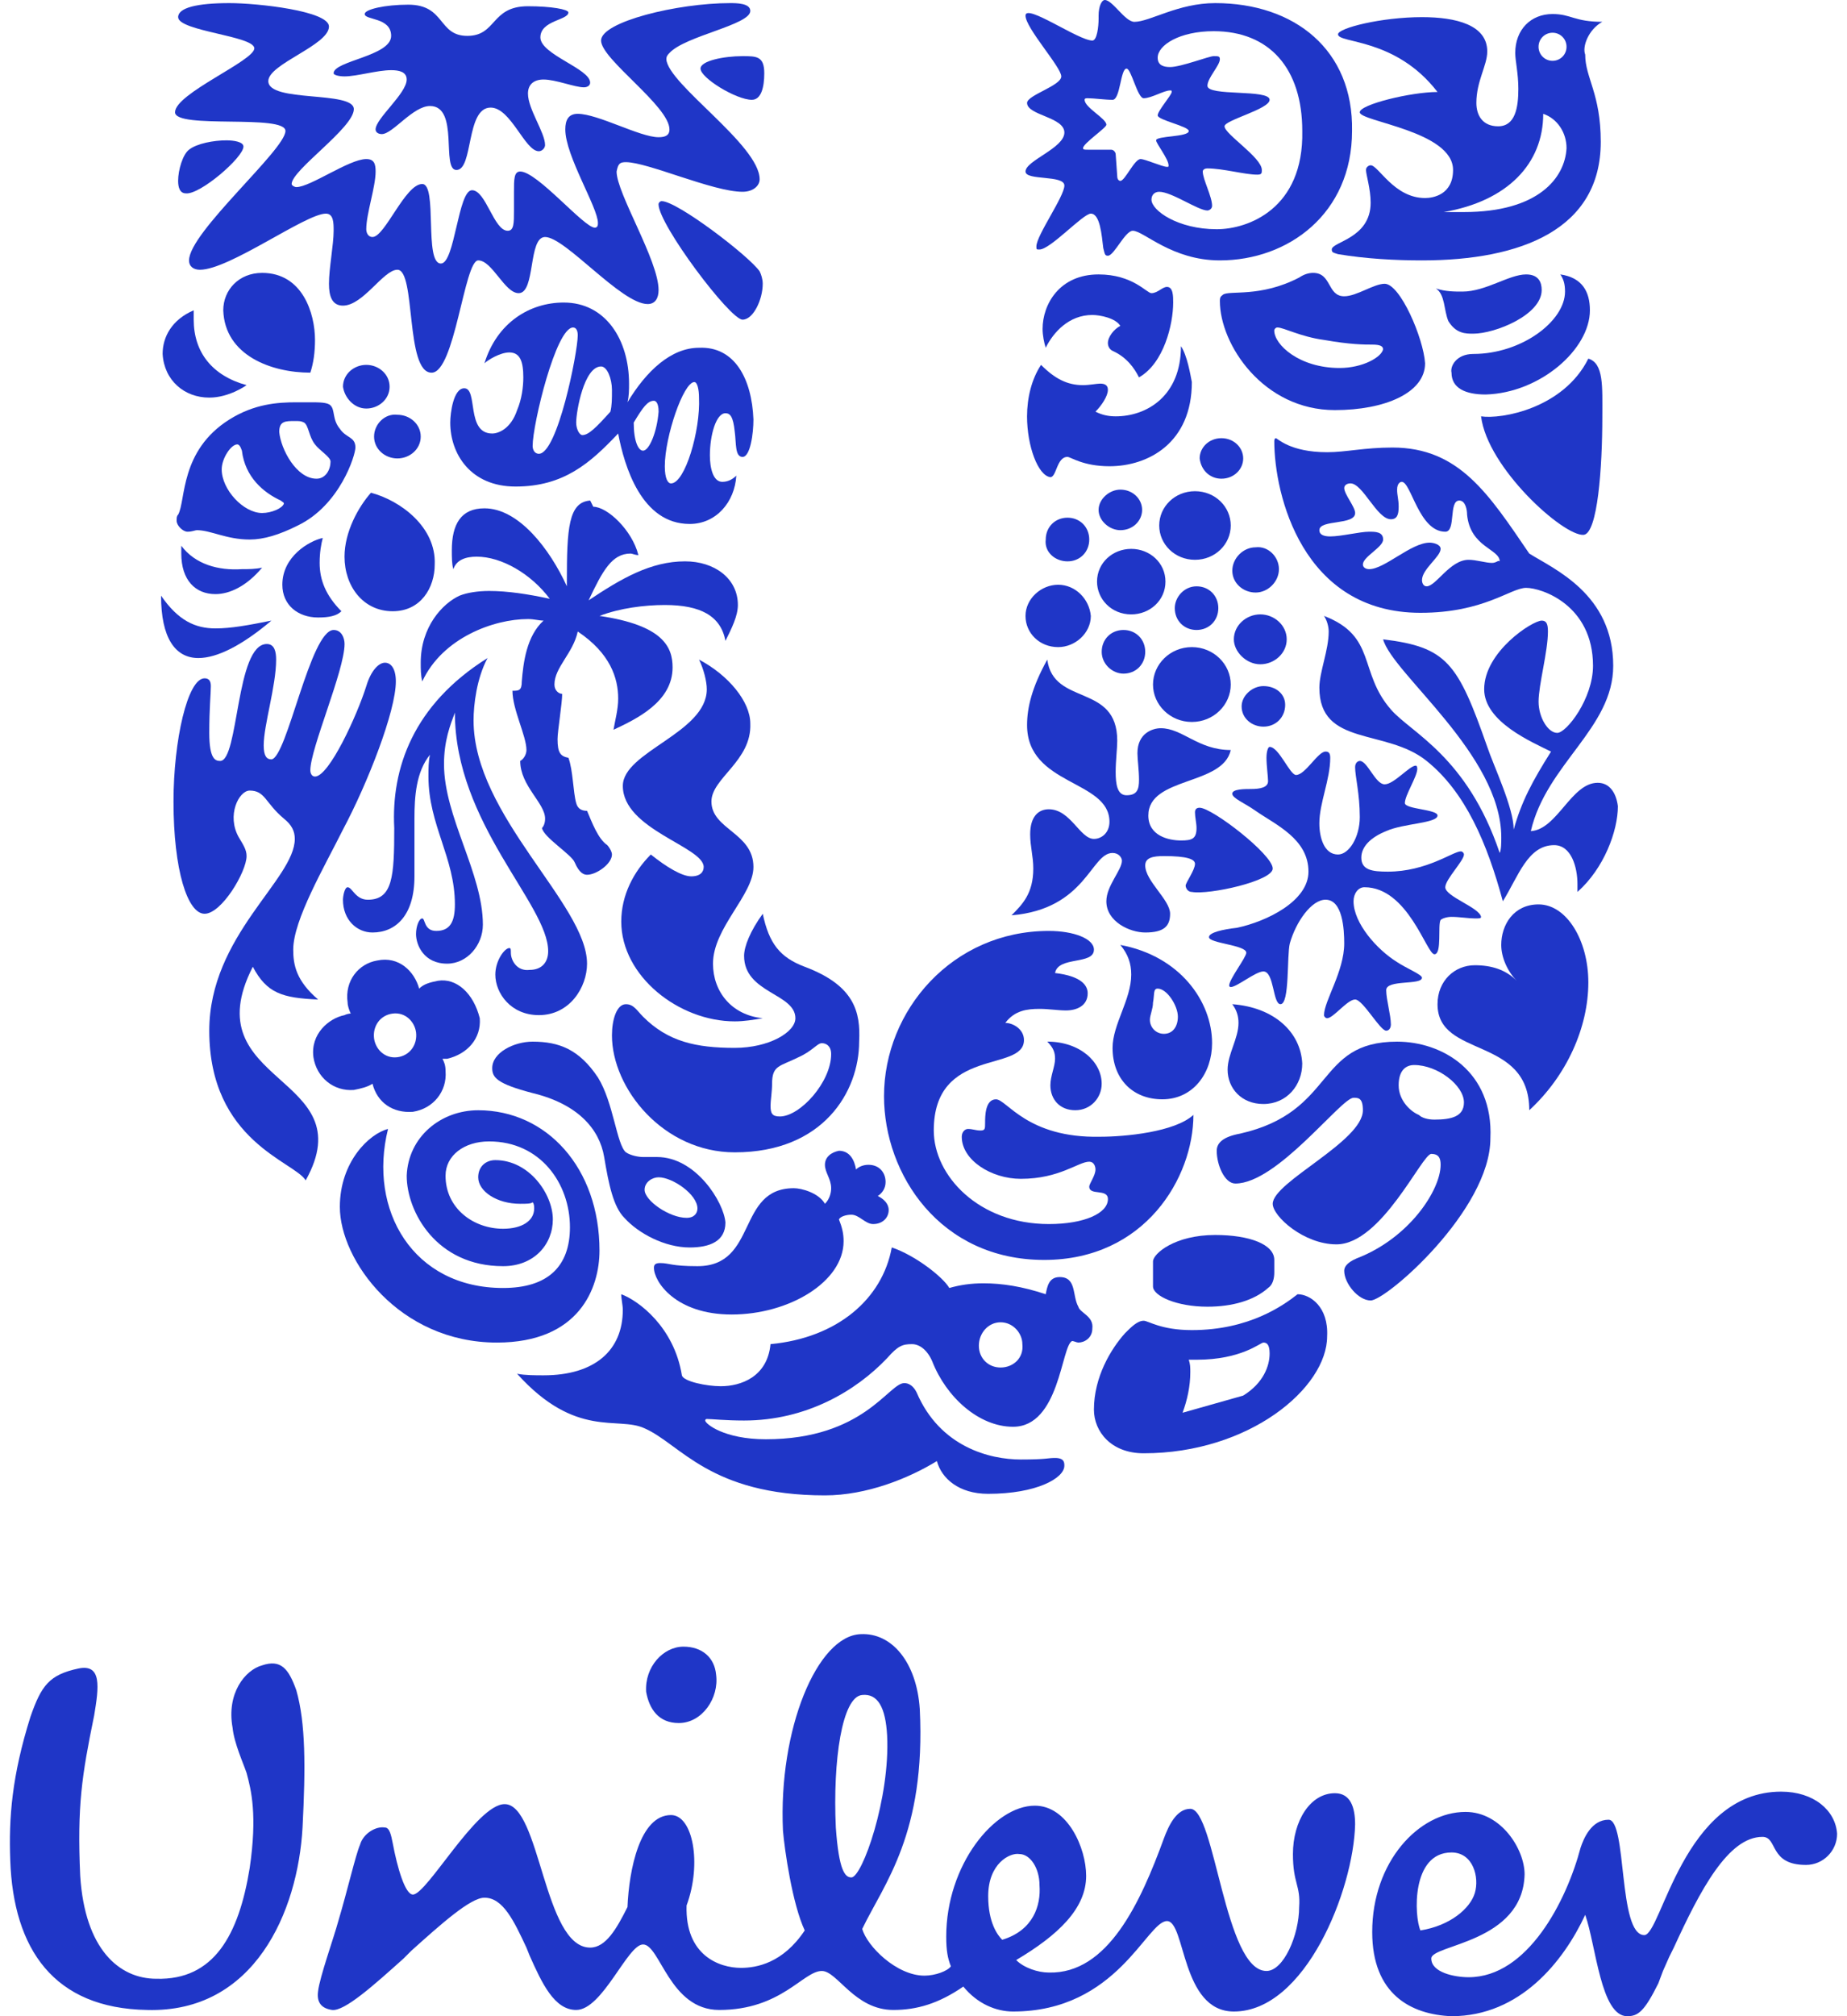
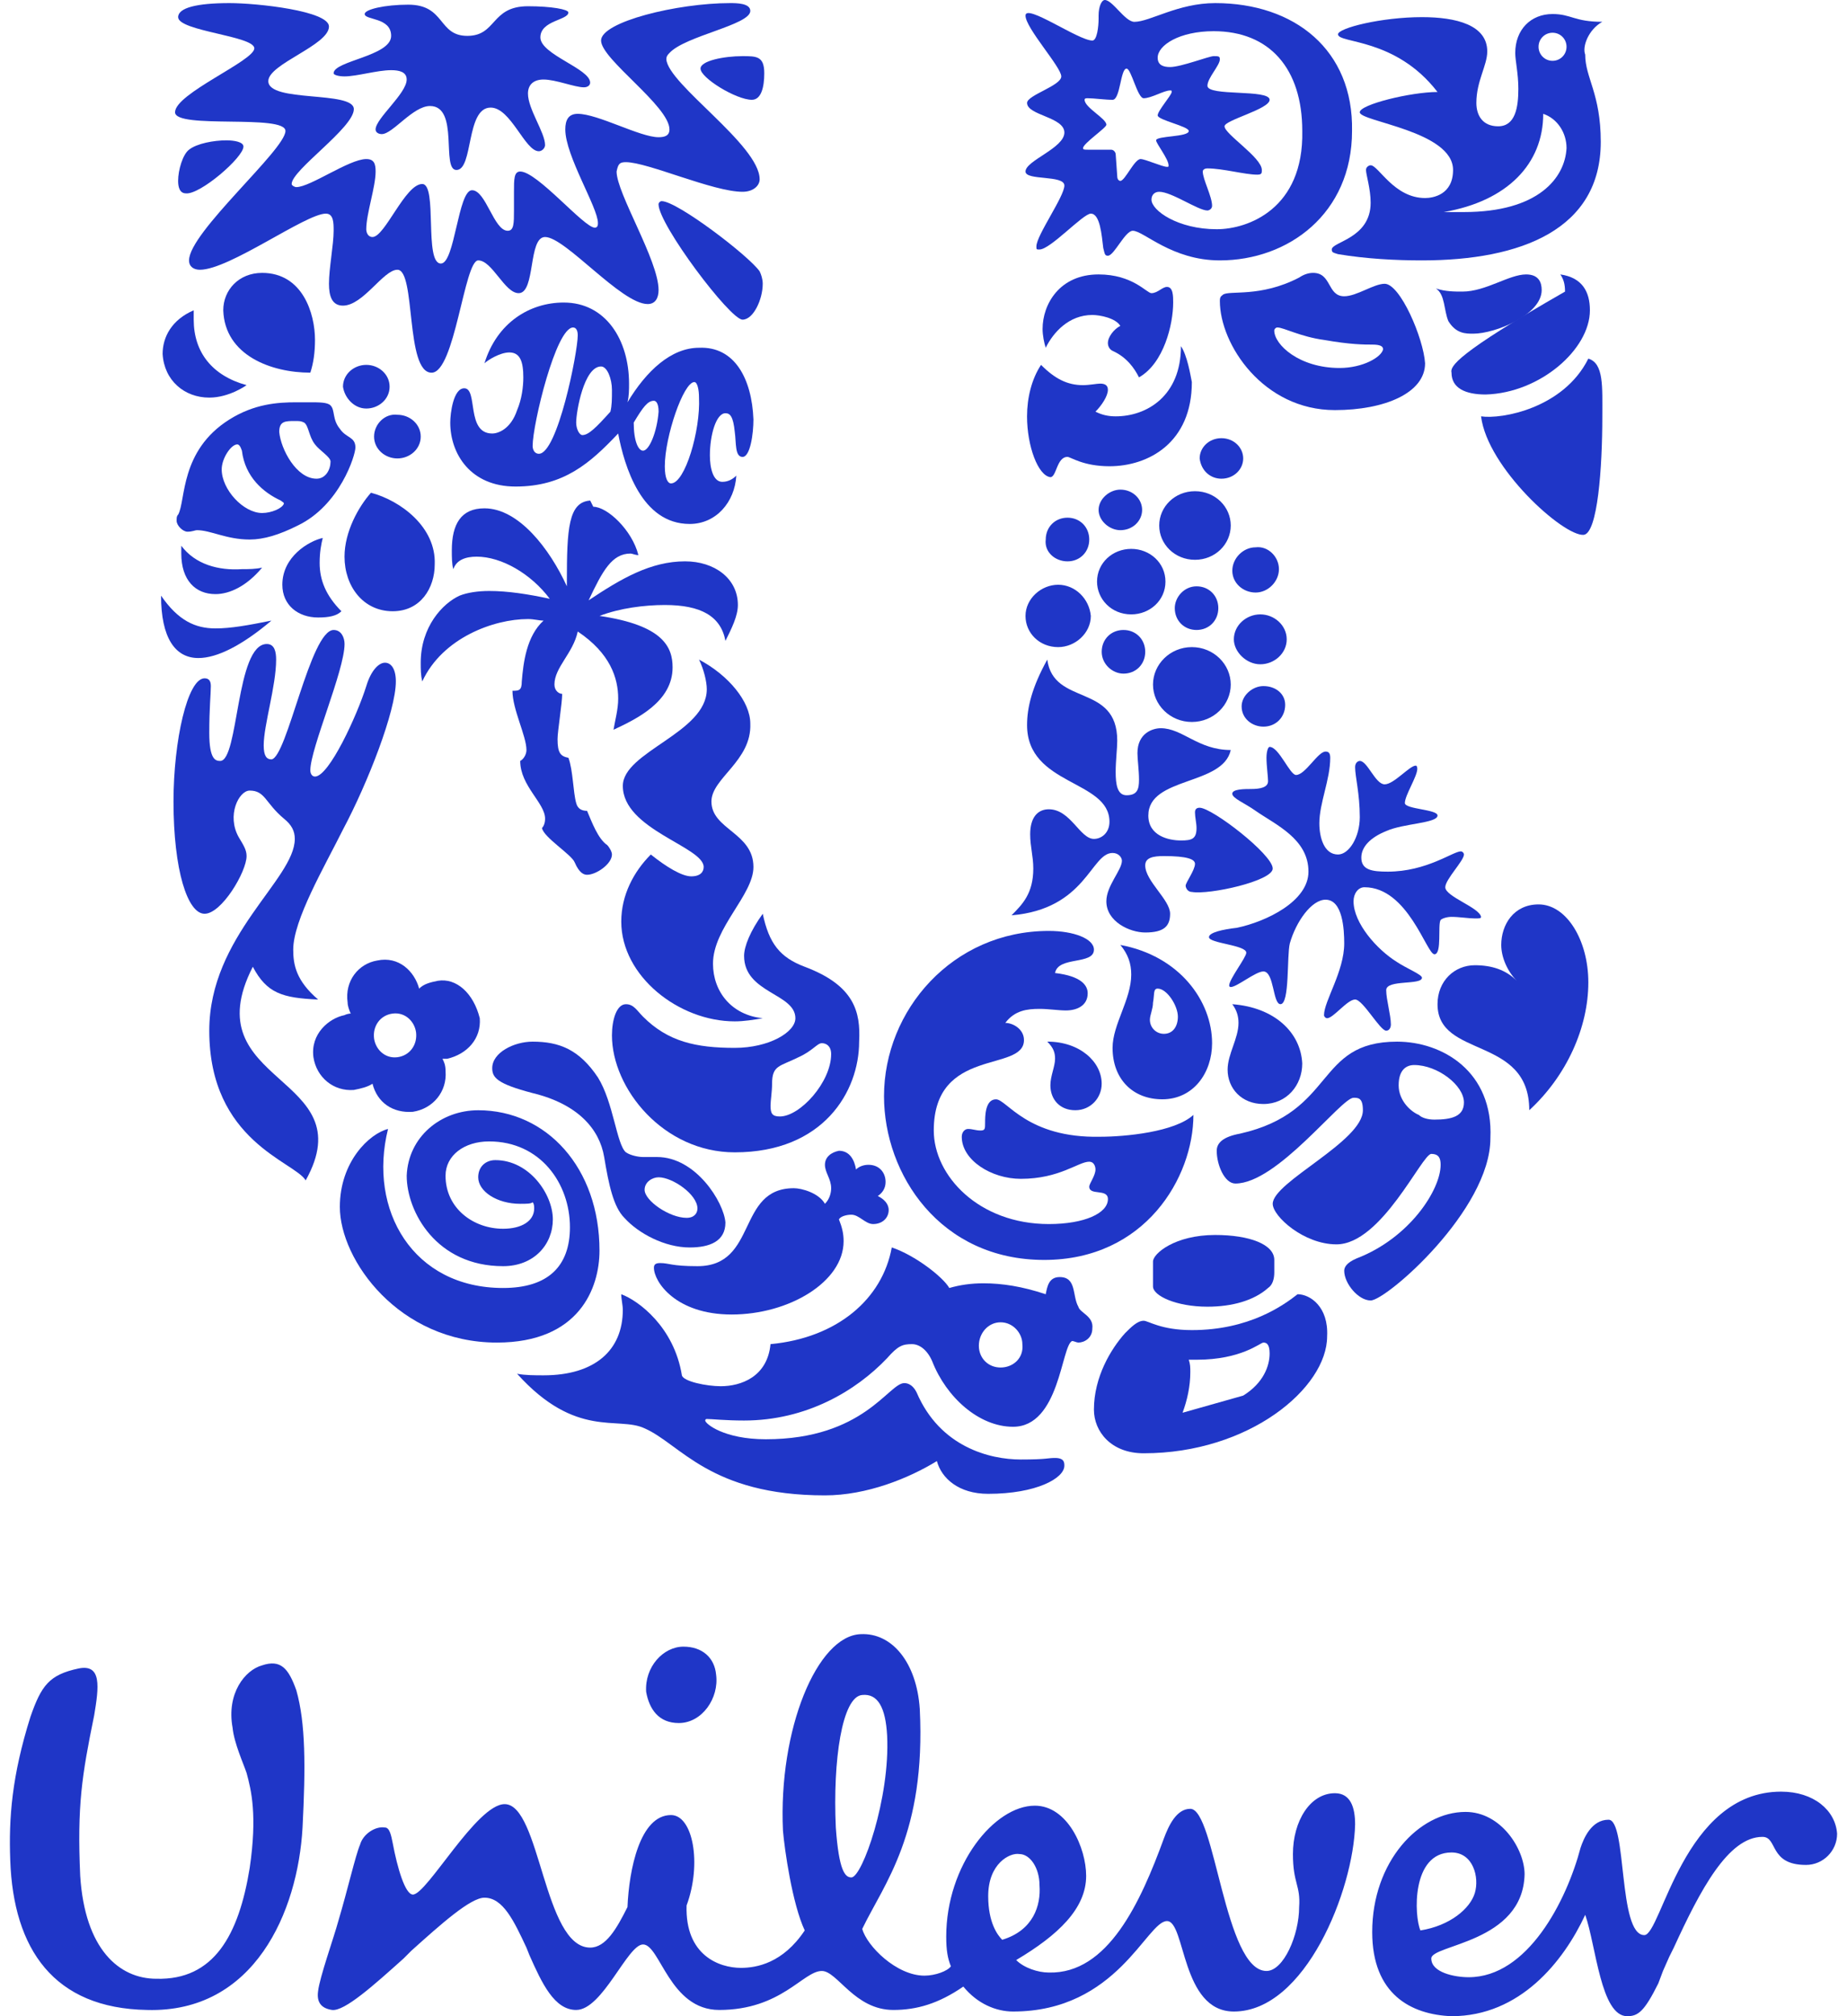
<svg xmlns="http://www.w3.org/2000/svg" width="66" height="72" viewBox="0 0 66 72" fill="none">
  <path fill-rule="evenodd" clip-rule="evenodd" d="M63.646 63.981C64.813 63.981 65.59 64.649 65.646 65.485C65.646 66.097 65.146 66.598 64.535 66.598C63.202 66.598 63.535 65.596 62.979 65.596C61.757 65.596 60.757 67.489 59.812 69.55L59.646 69.884L59.424 70.385L59.257 70.83C58.757 71.833 58.535 72 58.146 72C57.201 72 57.035 69.494 56.646 68.38C55.868 70.051 54.312 72 51.868 72C50.423 71.944 49.034 71.22 49.034 68.993C49.034 66.487 50.701 64.705 52.368 64.705C53.646 64.705 54.479 66.041 54.479 66.933C54.423 69.383 51.145 69.438 51.145 69.939C51.145 70.441 51.979 70.608 52.479 70.608C54.59 70.608 55.979 67.879 56.479 65.986C56.59 65.652 56.868 64.984 57.479 64.984C58.146 64.984 57.812 69.104 58.757 69.104C59.368 69.104 60.146 63.981 63.646 63.981ZM30.756 58.357C31.867 58.301 32.756 59.359 32.867 61.03C33.089 65.485 31.589 67.267 30.811 68.882C30.978 69.494 32.034 70.552 33.034 70.552C33.423 70.552 33.867 70.385 33.978 70.218C33.867 69.939 33.812 69.661 33.812 69.16C33.812 66.598 35.534 64.482 36.978 64.482C38.145 64.482 38.812 65.986 38.812 66.988C38.812 68.158 37.812 69.104 36.312 69.995C36.589 70.274 37.09 70.441 37.478 70.441C39.59 70.496 40.756 67.935 41.59 65.652C41.756 65.206 42.034 64.594 42.534 64.594C43.423 64.594 43.756 70.385 45.256 70.385C45.867 70.385 46.423 69.104 46.423 68.102C46.479 67.322 46.201 67.267 46.201 66.209C46.201 65.039 46.812 64.037 47.701 64.037C48.257 64.037 48.423 64.538 48.423 65.151C48.368 67.489 46.645 71.833 44.09 71.833C42.201 71.833 42.367 68.603 41.701 68.603C40.978 68.603 39.923 71.833 36.2 71.833C35.589 71.833 34.923 71.554 34.423 70.942C33.534 71.554 32.756 71.777 31.923 71.777C30.534 71.777 29.923 70.385 29.367 70.385C28.7 70.385 27.922 71.777 25.7 71.777C23.922 71.777 23.589 69.438 22.978 69.438C22.422 69.438 21.533 71.777 20.589 71.777C19.811 71.777 19.367 70.83 18.922 69.828L18.811 69.55C18.367 68.603 17.978 67.768 17.311 67.768C16.811 67.768 15.755 68.714 14.7 69.661L14.422 69.939C13.366 70.886 12.311 71.833 11.866 71.777C11.477 71.721 11.311 71.499 11.366 71.109C11.422 70.608 11.922 69.216 12.089 68.603C12.422 67.489 12.7 66.264 12.866 65.874C12.977 65.485 13.422 65.206 13.755 65.262C13.922 65.262 13.978 65.54 14.033 65.819C14.2 66.71 14.478 67.656 14.755 67.656C15.255 67.656 17.033 64.427 18.033 64.427C19.311 64.427 19.422 69.55 21.089 69.55C21.645 69.55 22.033 68.882 22.422 68.102C22.478 66.765 22.867 64.817 23.978 64.817C24.756 64.817 25.089 66.543 24.534 68.046C24.478 69.828 25.7 70.274 26.478 70.274C27.034 70.274 27.978 70.106 28.756 68.937C28.311 67.99 28.034 66.041 27.978 65.373C27.811 61.754 29.2 58.413 30.756 58.357ZM9.366 59.471C10.033 59.248 10.311 59.582 10.589 60.362C10.922 61.531 10.922 63.09 10.811 65.262C10.644 68.269 9.089 71.888 5.255 71.777C1.922 71.721 0.477 69.605 0.366 66.431C0.31 64.928 0.422 63.424 1.088 61.308C1.477 60.195 1.755 59.805 2.811 59.582C3.644 59.415 3.533 60.25 3.366 61.253C2.922 63.424 2.755 64.482 2.866 66.988C3.033 69.605 4.255 70.663 5.588 70.663C7.644 70.719 8.533 69.104 8.922 66.71C9.2 64.817 8.977 63.925 8.811 63.313C8.7 62.979 8.366 62.255 8.311 61.698C8.088 60.473 8.755 59.638 9.366 59.471ZM36.423 66.209C36.089 66.153 35.312 66.543 35.312 67.712C35.312 68.659 35.645 69.104 35.812 69.271C36.923 68.937 37.201 68.046 37.145 67.322C37.145 66.71 36.812 66.209 36.423 66.209ZM51.868 66.153C50.423 66.153 50.534 68.436 50.757 68.937C51.812 68.77 52.534 68.158 52.701 67.601C52.868 67.044 52.645 66.153 51.868 66.153ZM30.811 60.529C30.089 60.584 29.756 62.867 29.867 65.262C29.978 66.821 30.2 67.044 30.423 67.044C30.811 67.044 31.811 64.204 31.7 61.977C31.645 60.974 31.367 60.473 30.811 60.529ZM24.422 58.803C25.089 58.803 25.534 59.192 25.589 59.805C25.7 60.64 25.089 61.531 24.256 61.531C23.533 61.531 23.2 61.03 23.089 60.417C23.033 59.526 23.7 58.803 24.422 58.803Z" fill="#1F36C7" />
  <path fill-rule="evenodd" clip-rule="evenodd" d="M38.533 46.663C38.311 46.274 38.478 45.605 37.867 45.605C37.478 45.605 37.422 45.94 37.367 46.218C36.533 45.94 35.811 45.828 35.144 45.828C34.7 45.828 34.311 45.884 33.922 45.995C33.7 45.605 32.7 44.826 31.866 44.547C31.533 46.385 29.922 47.777 27.533 48C27.422 49.169 26.477 49.503 25.755 49.503C25.255 49.503 24.422 49.336 24.366 49.114C24.088 47.387 22.811 46.441 22.199 46.218C22.199 46.385 22.255 46.608 22.255 46.775C22.255 48.222 21.255 49.114 19.422 49.114C19.144 49.114 18.755 49.114 18.477 49.058C20.588 51.397 22.088 50.561 23.033 51.007C24.311 51.564 25.366 53.401 29.477 53.401C30.977 53.401 32.477 52.789 33.478 52.176C33.644 52.789 34.255 53.346 35.311 53.346C37.033 53.346 38.033 52.789 38.033 52.343C38.033 52.232 38.033 52.065 37.7 52.065C37.422 52.065 37.422 52.12 36.478 52.12C35.367 52.12 33.589 51.675 32.755 49.726C32.589 49.392 32.366 49.392 32.311 49.392C31.755 49.392 30.866 51.397 27.366 51.397C25.866 51.397 25.2 50.84 25.2 50.728C25.2 50.728 25.2 50.673 25.255 50.673C25.422 50.673 25.922 50.728 26.588 50.728C28.811 50.728 30.589 49.67 31.7 48.501C32.089 48.056 32.255 48 32.589 48C32.866 48 33.144 48.222 33.311 48.612C33.811 49.893 34.978 50.951 36.2 50.951C37.867 50.951 37.922 48.056 38.311 47.888C38.367 47.888 38.478 47.944 38.533 47.944C38.755 47.944 39.033 47.777 39.033 47.443C39.089 46.998 38.589 46.886 38.533 46.663ZM35.755 48.835C35.311 48.835 34.978 48.501 34.978 48.056C34.978 47.61 35.311 47.22 35.755 47.22C36.2 47.22 36.533 47.61 36.533 48C36.589 48.501 36.2 48.835 35.755 48.835Z" fill="#1F36C7" />
  <path fill-rule="evenodd" clip-rule="evenodd" d="M29.978 41.095C30.367 41.095 30.534 41.429 30.589 41.763C30.7 41.652 30.867 41.596 31.034 41.596C31.422 41.596 31.645 41.875 31.645 42.209C31.645 42.432 31.534 42.599 31.367 42.71C31.589 42.821 31.756 42.989 31.756 43.211C31.756 43.49 31.534 43.712 31.2 43.712C30.922 43.712 30.7 43.378 30.422 43.378C30.256 43.378 30.034 43.434 29.978 43.545C30.089 43.824 30.145 44.047 30.145 44.325C30.145 45.773 28.2 46.942 26.145 46.942C24.145 46.942 23.367 45.773 23.367 45.272C23.367 45.16 23.422 45.105 23.589 45.105C23.922 45.105 23.978 45.216 24.922 45.216C27.089 45.216 26.311 42.432 28.367 42.432C28.645 42.432 29.256 42.599 29.478 42.989C29.645 42.821 29.7 42.599 29.7 42.432C29.7 42.097 29.478 41.875 29.478 41.596C29.478 41.318 29.7 41.151 29.978 41.095Z" fill="#1F36C7" />
  <path fill-rule="evenodd" clip-rule="evenodd" d="M17.088 39.648C19.533 39.648 21.422 41.708 21.422 44.659C21.422 45.995 20.699 47.944 17.755 47.944C14.255 47.944 12.144 44.993 12.144 43.1C12.144 41.485 13.199 40.483 13.866 40.316C13.144 43.211 14.755 45.995 17.977 45.995C19.588 45.995 20.366 45.216 20.366 43.824C20.366 42.265 19.311 40.761 17.477 40.761C16.588 40.761 15.921 41.262 15.921 41.986C15.921 43.156 16.922 43.88 17.977 43.88C18.644 43.88 19.088 43.601 19.088 43.156C19.088 43.1 19.088 42.989 19.033 42.933C18.977 42.989 18.81 42.989 18.588 42.989C17.755 42.989 17.088 42.543 17.088 42.042C17.088 41.652 17.366 41.429 17.699 41.429C18.922 41.429 19.755 42.654 19.755 43.545C19.755 44.436 19.088 45.216 17.977 45.216C15.588 45.216 14.533 43.267 14.533 41.986C14.588 40.594 15.755 39.648 17.088 39.648Z" fill="#1F36C7" />
  <path fill-rule="evenodd" clip-rule="evenodd" d="M46.368 46.218C45.868 46.608 44.646 47.499 42.59 47.499C41.479 47.499 41.034 47.165 40.868 47.165C40.645 47.165 40.423 47.388 40.201 47.61C39.701 48.167 39.09 49.169 39.09 50.339C39.09 51.118 39.701 51.898 40.868 51.898C44.646 51.898 47.423 49.559 47.423 47.722C47.479 46.664 46.812 46.218 46.368 46.218ZM44.423 49.838L42.257 50.45C42.423 50.005 42.534 49.504 42.534 49.002C42.534 48.835 42.534 48.724 42.479 48.557H42.757C44.368 48.557 45.035 47.944 45.146 47.944C45.257 47.944 45.368 48 45.368 48.334C45.368 48.78 45.146 49.392 44.423 49.838Z" fill="#1F36C7" />
  <path fill-rule="evenodd" clip-rule="evenodd" d="M43.146 46.663C44.035 46.663 44.812 46.441 45.312 45.995C45.479 45.884 45.535 45.661 45.535 45.438V44.993C45.535 44.436 44.646 44.102 43.423 44.102C41.979 44.102 41.201 44.77 41.201 45.049V45.94C41.201 46.274 42.035 46.663 43.146 46.663Z" fill="#1F36C7" />
  <path fill-rule="evenodd" clip-rule="evenodd" d="M49.923 37.198C46.979 37.198 47.756 39.704 44.312 40.483C43.701 40.594 43.478 40.817 43.478 41.096C43.478 41.597 43.756 42.265 44.145 42.265C45.645 42.265 47.923 39.202 48.368 39.202C48.534 39.202 48.701 39.202 48.701 39.648C48.701 40.762 45.479 42.209 45.479 42.989C45.479 43.434 46.59 44.437 47.756 44.437C49.368 44.437 50.812 41.207 51.145 41.207C51.423 41.207 51.479 41.374 51.479 41.597C51.479 42.488 50.368 44.214 48.479 44.938C48.09 45.105 48.034 45.272 48.034 45.383C48.034 45.829 48.534 46.441 48.979 46.441C49.534 46.441 53.257 43.212 53.257 40.65C53.368 38.256 51.534 37.198 49.923 37.198ZM51.257 39.982C51.034 39.982 50.812 39.926 50.701 39.815C50.423 39.704 49.979 39.314 49.979 38.757C49.979 38.2 50.257 38.033 50.534 38.033C51.368 38.033 52.312 38.757 52.312 39.369C52.312 39.871 51.868 39.982 51.257 39.982Z" fill="#1F36C7" />
  <path fill-rule="evenodd" clip-rule="evenodd" d="M23.478 41.318H22.978C22.811 41.318 22.534 41.263 22.367 41.151C22.034 40.873 21.922 39.369 21.367 38.478C20.7 37.476 19.978 37.198 19.033 37.198C18.367 37.198 17.589 37.587 17.589 38.144C17.589 38.478 17.756 38.701 19.033 39.035C20.645 39.425 21.422 40.316 21.589 41.318C21.756 42.321 21.922 43.1 22.311 43.49C22.811 44.047 23.756 44.548 24.645 44.548C25.367 44.548 25.922 44.325 25.922 43.657C25.867 42.933 24.867 41.318 23.478 41.318ZM24.534 43.49C23.922 43.49 23.034 42.878 23.034 42.488C23.034 42.209 23.311 42.042 23.534 42.042C24.034 42.042 24.922 42.655 24.922 43.156C24.922 43.323 24.811 43.49 24.534 43.49Z" fill="#1F36C7" />
  <path fill-rule="evenodd" clip-rule="evenodd" d="M35.59 39.258C35.201 39.258 35.201 39.87 35.201 40.093C35.201 40.316 35.201 40.371 35.034 40.371C34.867 40.371 34.756 40.316 34.59 40.316C34.478 40.316 34.367 40.427 34.367 40.594C34.367 41.429 35.423 42.097 36.478 42.097C37.867 42.097 38.534 41.485 38.923 41.485C39.09 41.485 39.145 41.652 39.145 41.763C39.145 41.986 38.923 42.264 38.923 42.376C38.923 42.71 39.59 42.432 39.59 42.821C39.59 43.323 38.756 43.712 37.478 43.712C34.978 43.712 33.367 41.986 33.367 40.371C33.367 37.364 36.59 38.311 36.59 37.142C36.59 36.752 36.201 36.529 35.923 36.529C36.256 36.084 36.701 36.028 37.145 36.028C37.478 36.028 37.812 36.084 38.09 36.084C38.478 36.084 38.867 35.916 38.867 35.471C38.867 35.193 38.645 34.858 37.701 34.747C37.812 34.135 39.09 34.469 39.09 33.912C39.09 33.522 38.367 33.244 37.478 33.244C34.034 33.244 31.589 36.084 31.589 39.146C31.589 41.93 33.589 44.993 37.312 44.993C40.923 44.993 42.645 42.042 42.645 39.814C41.979 40.427 40.201 40.594 39.312 40.594C36.701 40.65 35.978 39.258 35.59 39.258Z" fill="#1F36C7" />
  <path fill-rule="evenodd" clip-rule="evenodd" d="M38.423 39.647C38.978 39.647 39.367 39.202 39.367 38.701C39.367 37.921 38.59 37.197 37.423 37.197C37.645 37.42 37.701 37.587 37.701 37.81C37.701 38.088 37.534 38.422 37.534 38.756C37.534 39.257 37.867 39.647 38.423 39.647ZM44.034 35.861C44.201 36.083 44.256 36.306 44.256 36.529C44.256 37.086 43.867 37.642 43.867 38.199C43.867 38.868 44.367 39.425 45.145 39.425C45.979 39.425 46.534 38.756 46.534 37.977C46.479 36.863 45.534 35.972 44.034 35.861ZM40.034 33.745C40.312 34.079 40.423 34.413 40.423 34.803C40.423 35.694 39.756 36.584 39.756 37.42C39.756 38.533 40.478 39.257 41.534 39.257C42.645 39.257 43.312 38.311 43.312 37.253C43.312 35.749 42.145 34.134 40.034 33.745ZM41.59 36.919C41.312 36.919 41.09 36.696 41.09 36.417C41.09 36.25 41.201 36.028 41.201 35.805C41.256 35.526 41.201 35.304 41.367 35.304C41.701 35.304 42.09 35.916 42.09 36.306C42.09 36.64 41.923 36.919 41.59 36.919Z" fill="#1F36C7" />
  <path fill-rule="evenodd" clip-rule="evenodd" d="M28.756 34.524C27.867 34.19 27.478 33.689 27.256 32.631C26.811 33.243 26.589 33.8 26.589 34.134C26.589 35.471 28.422 35.471 28.422 36.362C28.422 36.863 27.478 37.42 26.256 37.42C24.867 37.42 23.867 37.197 22.978 36.306C22.756 36.083 22.645 35.861 22.367 35.861C22.033 35.861 21.867 36.417 21.867 36.974C21.867 38.867 23.7 41.151 26.256 41.151C29.422 41.151 30.7 38.979 30.7 37.197C30.756 36.139 30.534 35.192 28.756 34.524ZM27.867 39.87C27.589 39.87 27.534 39.758 27.534 39.48C27.534 39.313 27.589 38.979 27.589 38.7C27.589 38.032 27.867 38.088 28.534 37.754C29.034 37.531 29.2 37.253 29.367 37.253C29.534 37.253 29.7 37.364 29.7 37.642C29.7 38.645 28.589 39.87 27.867 39.87Z" fill="#1F36C7" />
  <path fill-rule="evenodd" clip-rule="evenodd" d="M24.7 31.295C24.367 31.295 23.811 30.961 23.256 30.515C22.645 31.128 22.2 31.963 22.2 32.91C22.2 34.859 24.256 36.474 26.256 36.474C26.589 36.474 26.923 36.418 27.256 36.362C26.145 36.251 25.478 35.416 25.478 34.413C25.478 33.132 26.923 31.963 26.923 30.961C26.923 29.736 25.422 29.624 25.422 28.622C25.422 27.787 26.867 27.174 26.811 25.838C26.811 25.058 26.034 24.111 24.978 23.555C25.145 23.889 25.256 24.334 25.256 24.613C25.256 26.172 22.256 26.84 22.256 28.065C22.256 29.624 25.145 30.237 25.145 30.961C25.145 31.128 25.034 31.295 24.7 31.295Z" fill="#1F36C7" />
  <path fill-rule="evenodd" clip-rule="evenodd" d="M54.979 32.297C55.979 32.297 56.757 33.578 56.757 35.081C56.757 36.696 55.979 38.422 54.646 39.647C54.646 36.974 51.368 37.81 51.368 35.861C51.368 35.025 51.979 34.469 52.701 34.469C53.312 34.469 53.812 34.636 54.201 35.025C53.868 34.691 53.645 34.19 53.645 33.745C53.645 33.021 54.09 32.297 54.979 32.297Z" fill="#1F36C7" />
  <path fill-rule="evenodd" clip-rule="evenodd" d="M15.644 35.025C15.367 35.081 15.144 35.137 14.978 35.304C14.811 34.691 14.255 34.135 13.478 34.301C12.811 34.413 12.311 35.025 12.422 35.805C12.422 35.916 12.478 36.083 12.533 36.195C12.533 36.195 12.422 36.195 12.311 36.251C11.755 36.362 11.089 36.919 11.2 37.754C11.311 38.478 11.922 38.979 12.644 38.923C12.922 38.868 13.144 38.812 13.311 38.701C13.478 39.369 14.033 39.759 14.755 39.703C15.478 39.592 15.978 38.979 15.922 38.255C15.922 38.032 15.867 37.921 15.811 37.81H15.978C16.7 37.643 17.2 37.086 17.144 36.362C16.922 35.471 16.311 34.914 15.644 35.025ZM14.2 37.754C13.755 37.81 13.422 37.475 13.367 37.086C13.311 36.64 13.589 36.251 14.033 36.195C14.478 36.139 14.811 36.473 14.867 36.863C14.922 37.309 14.644 37.698 14.2 37.754Z" fill="#1F36C7" />
  <path fill-rule="evenodd" clip-rule="evenodd" d="M51.645 31.684C51.645 31.405 52.312 30.737 52.312 30.515C52.312 30.459 52.257 30.403 52.201 30.403C51.923 30.403 50.979 31.127 49.59 31.127C49.034 31.127 48.645 31.071 48.645 30.626C48.645 30.236 48.979 29.902 49.534 29.679C50.145 29.401 51.368 29.401 51.368 29.122C51.368 28.9 50.201 28.9 50.201 28.677C50.201 28.399 50.645 27.73 50.645 27.452C50.645 27.452 50.645 27.341 50.59 27.341C50.368 27.341 49.812 28.009 49.479 28.009C49.145 28.009 48.867 27.174 48.59 27.174C48.534 27.174 48.423 27.229 48.423 27.396C48.423 27.73 48.59 28.343 48.59 29.178C48.59 29.902 48.201 30.515 47.812 30.515C47.312 30.515 47.145 29.902 47.145 29.401C47.145 28.677 47.534 27.842 47.534 27.062C47.534 26.895 47.479 26.839 47.367 26.839C47.09 26.839 46.645 27.675 46.312 27.675C46.09 27.675 45.701 26.672 45.367 26.672C45.312 26.672 45.256 26.839 45.256 27.062C45.256 27.341 45.312 27.73 45.312 27.897C45.312 28.12 45.034 28.176 44.701 28.176C44.478 28.176 44.034 28.176 44.034 28.343C44.034 28.51 44.478 28.677 44.867 28.955C45.59 29.457 46.756 29.958 46.756 31.127C46.756 32.185 45.256 32.909 44.201 33.132C43.701 33.188 43.201 33.299 43.201 33.466C43.201 33.689 44.534 33.744 44.534 34.023C44.534 34.19 43.923 34.969 43.923 35.192C43.923 35.248 43.978 35.248 43.978 35.248C44.201 35.248 44.867 34.691 45.145 34.691C45.534 34.691 45.478 35.86 45.756 35.86C46.09 35.86 45.979 34.134 46.09 33.689C46.312 32.909 46.867 32.129 47.367 32.129C47.979 32.129 48.034 33.188 48.034 33.689C48.034 34.691 47.312 35.749 47.312 36.25C47.312 36.306 47.367 36.361 47.423 36.361C47.645 36.361 48.145 35.693 48.423 35.693C48.701 35.693 49.312 36.807 49.534 36.807C49.645 36.807 49.701 36.696 49.701 36.584C49.701 36.25 49.534 35.693 49.534 35.359C49.534 34.969 50.812 35.192 50.812 34.914C50.812 34.802 50.257 34.58 49.923 34.357C49.201 33.911 48.367 32.965 48.367 32.185C48.367 31.907 48.534 31.684 48.756 31.684C50.312 31.684 50.979 34.078 51.257 34.078C51.534 34.078 51.368 33.02 51.479 32.853C51.534 32.798 51.701 32.742 51.868 32.742C52.145 32.742 52.479 32.798 52.701 32.798C52.868 32.798 52.923 32.798 52.923 32.742C52.868 32.408 51.645 32.018 51.645 31.684Z" fill="#1F36C7" />
  <path fill-rule="evenodd" clip-rule="evenodd" d="M45.479 31.016C45.479 30.515 43.312 28.845 42.867 28.845C42.756 28.845 42.701 28.9 42.701 29.012C42.701 29.179 42.756 29.402 42.756 29.569C42.756 29.958 42.59 30.014 42.201 30.014C41.756 30.014 41.034 29.847 41.034 29.123C41.034 27.731 43.701 28.065 43.979 26.784C42.812 26.784 42.256 26.005 41.478 26.005C41.201 26.005 40.645 26.172 40.645 26.896C40.645 27.119 40.701 27.508 40.701 27.842C40.701 28.177 40.645 28.399 40.256 28.399C39.923 28.399 39.867 28.009 39.867 27.564C39.867 27.174 39.923 26.729 39.923 26.45C39.923 24.39 37.645 25.225 37.423 23.555C36.867 24.557 36.701 25.281 36.701 25.893C36.701 28.065 39.645 27.842 39.645 29.346C39.645 29.736 39.367 29.958 39.09 29.958C38.59 29.958 38.256 28.9 37.478 28.9C37.09 28.9 36.812 29.179 36.812 29.791C36.812 30.237 36.923 30.571 36.923 31.016C36.923 31.907 36.534 32.297 36.145 32.687C38.812 32.464 38.978 30.46 39.756 30.46C39.978 30.46 40.09 30.627 40.09 30.738C40.09 31.072 39.534 31.629 39.534 32.186C39.534 32.91 40.367 33.3 40.923 33.3C41.59 33.3 41.812 33.077 41.812 32.631C41.812 32.13 40.923 31.462 40.923 30.905C40.923 30.627 41.201 30.571 41.59 30.571C42.423 30.571 42.701 30.682 42.701 30.849C42.701 31.072 42.367 31.518 42.367 31.629C42.367 31.685 42.423 31.852 42.59 31.852C43.201 31.963 45.479 31.462 45.479 31.016Z" fill="#1F36C7" />
-   <path fill-rule="evenodd" clip-rule="evenodd" d="M17.422 23.499C17.033 24.223 16.922 25.17 16.922 25.726C16.922 29.123 20.977 32.297 20.977 34.413C20.977 35.248 20.366 36.251 19.255 36.251C18.255 36.251 17.7 35.471 17.7 34.803C17.7 34.302 18.033 33.856 18.2 33.856C18.255 33.856 18.255 33.912 18.255 34.023C18.255 34.302 18.477 34.692 18.922 34.636C19.366 34.636 19.588 34.358 19.588 33.968C19.588 32.297 16.255 29.402 16.255 25.448C16.088 25.893 15.866 26.45 15.866 27.286C15.866 29.179 17.255 31.183 17.255 33.021C17.255 33.745 16.7 34.413 15.977 34.413C15.144 34.413 14.866 33.745 14.866 33.355C14.866 33.077 14.977 32.798 15.088 32.798C15.199 32.798 15.144 33.244 15.588 33.244C16.088 33.244 16.255 32.91 16.255 32.297C16.255 30.627 15.31 29.457 15.31 27.731C15.31 27.453 15.31 27.174 15.366 26.951C14.866 27.564 14.81 28.455 14.81 29.235V31.295C14.81 32.687 14.144 33.3 13.31 33.3C12.755 33.3 12.255 32.854 12.255 32.13C12.255 32.019 12.31 31.685 12.422 31.685C12.588 31.685 12.699 32.13 13.144 32.13C14.033 32.13 14.088 31.295 14.088 29.569C13.977 27.453 14.755 25.17 17.422 23.499Z" fill="#1F36C7" />
  <path fill-rule="evenodd" clip-rule="evenodd" d="M11.923 22.497C12.2 22.497 12.312 22.775 12.312 22.998C12.312 23.944 11.089 26.729 11.089 27.508C11.089 27.62 11.145 27.731 11.256 27.731C11.756 27.731 12.756 25.559 13.089 24.501C13.256 23.944 13.534 23.666 13.756 23.666C13.978 23.666 14.145 23.889 14.145 24.334C14.145 25.392 13.145 27.954 12.256 29.624C11.589 30.961 10.478 32.854 10.478 33.912C10.478 34.469 10.589 35.026 11.367 35.694C10.089 35.638 9.534 35.471 9.034 34.524C6.867 38.757 13.034 38.367 10.923 42.153C10.534 41.485 7.478 40.761 7.478 36.807C7.478 33.411 10.534 31.406 10.534 29.958C10.534 29.68 10.423 29.457 10.145 29.234C9.478 28.678 9.478 28.232 8.923 28.232C8.534 28.232 8.089 29.123 8.534 29.903C8.7 30.181 8.811 30.348 8.811 30.571C8.811 31.128 7.922 32.631 7.311 32.631C6.7 32.631 6.2 31.072 6.2 28.622C6.2 26.45 6.7 24.223 7.311 24.223C7.478 24.223 7.534 24.334 7.534 24.501C7.534 24.78 7.478 25.281 7.478 26.172C7.478 27.118 7.7 27.174 7.867 27.174C8.534 27.174 8.422 22.998 9.534 22.998C9.811 22.998 9.867 23.276 9.867 23.555C9.867 24.501 9.423 25.893 9.423 26.617C9.423 27.007 9.534 27.118 9.7 27.118C10.256 27.063 11.089 22.497 11.923 22.497Z" fill="#1F36C7" />
-   <path fill-rule="evenodd" clip-rule="evenodd" d="M57.091 27.954C56.146 27.954 55.646 29.624 54.702 29.68C55.257 27.285 57.646 26.005 57.646 23.777C57.646 21.216 55.535 20.325 54.646 19.768C53.202 17.652 52.146 15.982 49.757 15.982C48.757 15.982 48.09 16.149 47.424 16.149C46.09 16.149 45.646 15.648 45.59 15.648C45.59 15.648 45.535 15.648 45.535 15.759C45.535 17.652 46.535 21.884 50.757 21.884C53.035 21.884 53.979 20.993 54.535 20.993C55.09 20.993 56.924 21.606 56.924 23.777C56.924 24.947 55.98 26.172 55.646 26.172C55.313 26.172 54.979 25.615 54.979 25.058C54.979 24.446 55.313 23.276 55.313 22.552C55.313 22.274 55.257 22.163 55.09 22.163C54.757 22.163 53.035 23.276 53.035 24.613C53.035 25.782 54.757 26.506 55.424 26.84C54.757 27.898 54.368 28.622 54.09 29.624C54.09 28.845 53.368 27.341 53.146 26.673C52.09 23.666 51.702 23.109 49.424 22.831C49.757 24.056 53.646 26.951 53.646 29.903C53.646 30.07 53.646 30.348 53.59 30.46C52.424 27.007 50.424 26.172 49.702 25.337C48.535 24 49.202 22.719 47.312 21.995C47.424 22.163 47.479 22.385 47.479 22.552C47.479 23.221 47.146 24 47.146 24.557C47.146 26.673 49.535 26.005 50.979 27.174C52.368 28.288 53.146 30.125 53.702 32.186C54.257 31.295 54.59 30.181 55.535 30.181C56.146 30.181 56.368 30.961 56.368 31.573V31.852C57.313 31.016 57.813 29.68 57.813 28.789C57.757 28.343 57.535 27.954 57.091 27.954ZM53.313 20.102C53.09 20.102 52.757 19.991 52.479 19.991C51.813 19.991 51.313 20.938 50.979 20.938C50.868 20.938 50.813 20.826 50.813 20.715C50.813 20.325 51.479 19.88 51.479 19.601C51.479 19.434 51.202 19.378 51.09 19.378C50.424 19.378 49.479 20.325 48.924 20.325C48.813 20.325 48.701 20.269 48.701 20.158C48.701 19.88 49.424 19.545 49.424 19.267C49.424 18.988 49.146 18.988 48.924 18.988C48.59 18.988 47.924 19.156 47.535 19.156C47.312 19.156 47.146 19.1 47.146 18.933C47.146 18.543 48.424 18.766 48.424 18.32C48.424 18.098 48.035 17.652 48.035 17.429C48.035 17.318 48.146 17.262 48.257 17.262C48.701 17.262 49.202 18.543 49.702 18.543C49.924 18.543 49.979 18.376 49.979 18.098C49.979 17.819 49.924 17.708 49.924 17.485C49.924 17.262 50.035 17.207 50.09 17.207C50.424 17.207 50.702 18.988 51.646 18.988C52.035 18.988 51.757 17.875 52.146 17.875C52.368 17.875 52.424 18.209 52.424 18.376C52.535 19.545 53.59 19.601 53.59 20.047C53.535 19.991 53.479 20.102 53.313 20.102Z" fill="#1F36C7" />
  <path fill-rule="evenodd" clip-rule="evenodd" d="M40.035 17.485C40.479 17.485 40.812 17.819 40.812 18.209C40.812 18.599 40.479 18.933 40.035 18.933C39.646 18.933 39.257 18.599 39.257 18.209C39.257 17.819 39.646 17.485 40.035 17.485ZM45.146 24.501C44.757 24.501 44.368 24.835 44.368 25.225C44.368 25.671 44.757 25.949 45.146 25.949C45.59 25.949 45.924 25.615 45.924 25.169C45.924 24.78 45.59 24.501 45.146 24.501ZM42.59 23.109C41.812 23.109 41.201 23.722 41.201 24.446C41.201 25.169 41.812 25.782 42.59 25.782C43.368 25.782 43.979 25.169 43.979 24.446C43.979 23.722 43.368 23.109 42.59 23.109ZM40.146 22.497C39.701 22.497 39.368 22.831 39.368 23.276C39.368 23.722 39.757 24.056 40.146 24.056C40.59 24.056 40.923 23.722 40.923 23.276C40.923 22.831 40.59 22.497 40.146 22.497ZM45.035 23.722C45.535 23.722 45.979 23.332 45.979 22.831C45.979 22.33 45.535 21.94 45.035 21.94C44.535 21.94 44.09 22.33 44.09 22.831C44.09 23.276 44.535 23.722 45.035 23.722ZM37.812 20.882C37.201 20.882 36.645 21.383 36.645 21.995C36.645 22.608 37.145 23.109 37.812 23.109C38.423 23.109 38.979 22.608 38.979 21.995C38.923 21.383 38.423 20.882 37.812 20.882ZM41.979 21.717C41.979 22.163 42.312 22.497 42.757 22.497C43.201 22.497 43.535 22.163 43.535 21.717C43.535 21.272 43.201 20.938 42.757 20.938C42.312 20.938 41.979 21.327 41.979 21.717ZM40.423 21.94C41.09 21.94 41.646 21.439 41.646 20.77C41.646 20.102 41.09 19.601 40.423 19.601C39.757 19.601 39.201 20.102 39.201 20.77C39.201 21.383 39.701 21.94 40.423 21.94ZM44.868 21.16C45.312 21.16 45.701 20.77 45.701 20.325C45.701 19.88 45.312 19.49 44.868 19.545C44.423 19.545 44.035 19.935 44.035 20.381C44.035 20.826 44.423 21.16 44.868 21.16ZM38.146 20.047C38.59 20.047 38.923 19.712 38.923 19.267C38.923 18.822 38.59 18.487 38.146 18.487C37.701 18.487 37.368 18.822 37.368 19.267C37.312 19.712 37.701 20.047 38.146 20.047ZM42.701 19.991C43.423 19.991 43.979 19.434 43.979 18.766C43.979 18.098 43.423 17.541 42.701 17.541C41.979 17.541 41.423 18.098 41.423 18.766C41.423 19.434 41.979 19.991 42.701 19.991ZM43.646 17.095C44.09 17.095 44.424 16.761 44.424 16.371C44.424 15.982 44.09 15.648 43.646 15.648C43.201 15.648 42.868 15.982 42.868 16.371C42.923 16.817 43.257 17.095 43.646 17.095Z" fill="#1F36C7" />
  <path fill-rule="evenodd" clip-rule="evenodd" d="M21.201 18.097C21.701 18.097 22.59 18.933 22.812 19.823C22.701 19.823 22.59 19.768 22.534 19.768C21.867 19.768 21.534 20.38 21.034 21.438C22.201 20.659 23.256 20.046 24.479 20.046C25.534 20.046 26.367 20.659 26.367 21.605C26.367 21.995 26.145 22.441 25.923 22.886C25.756 21.995 25.034 21.605 23.756 21.605C23.034 21.605 22.145 21.717 21.423 21.995C23.701 22.329 24.034 23.109 24.034 23.833C24.034 25.058 22.756 25.67 21.923 26.06C21.978 25.726 22.09 25.336 22.09 24.946C22.09 24.223 21.812 23.332 20.645 22.552C20.478 23.332 19.812 23.833 19.812 24.445C19.812 24.668 19.978 24.779 20.089 24.779C20.089 25.113 19.923 26.116 19.923 26.394C19.923 26.895 20.034 27.007 20.312 27.062C20.478 27.508 20.478 28.288 20.589 28.677C20.645 28.9 20.812 28.956 20.978 28.956C21.145 29.346 21.367 29.958 21.701 30.181C21.756 30.236 21.867 30.404 21.867 30.515C21.867 30.849 21.312 31.239 20.978 31.239C20.867 31.239 20.701 31.183 20.534 30.793C20.423 30.515 19.423 29.902 19.367 29.568C19.423 29.513 19.478 29.401 19.478 29.234C19.478 28.677 18.589 28.065 18.589 27.174C18.701 27.118 18.812 26.951 18.812 26.784C18.812 26.283 18.312 25.336 18.312 24.668C18.534 24.668 18.645 24.668 18.645 24.334C18.701 23.666 18.812 22.719 19.423 22.162C19.256 22.162 19.089 22.107 18.867 22.107C17.645 22.107 15.812 22.775 15.089 24.334C15.034 24.111 15.034 23.888 15.034 23.666C15.034 22.385 15.812 21.55 16.423 21.271C16.7 21.16 17.089 21.104 17.478 21.104C18.145 21.104 18.867 21.216 19.645 21.383C18.978 20.492 17.923 19.879 17.034 19.879C16.645 19.879 16.311 19.991 16.2 20.325C16.145 20.158 16.145 19.879 16.145 19.656C16.145 18.71 16.478 18.153 17.311 18.153C18.534 18.153 19.645 19.601 20.256 20.937V20.77C20.256 18.877 20.312 17.93 21.09 17.875L21.201 18.097Z" fill="#1F36C7" />
  <path fill-rule="evenodd" clip-rule="evenodd" d="M5.755 21.271C5.755 22.775 6.255 23.499 7.089 23.499C7.755 23.499 8.644 23.053 9.7 22.162C8.867 22.329 8.255 22.441 7.7 22.441C6.978 22.441 6.367 22.162 5.755 21.271ZM11.533 19.211C11.033 19.322 10.089 19.879 10.089 20.881C10.089 21.605 10.644 22.051 11.367 22.051C11.756 22.051 12.033 21.995 12.2 21.828C11.645 21.271 11.422 20.715 11.422 20.102C11.422 19.712 11.478 19.434 11.533 19.211ZM13.256 17.596C12.811 18.097 12.311 18.988 12.311 19.879C12.311 20.937 12.978 21.828 14.033 21.828C15.034 21.828 15.534 20.993 15.534 20.158C15.589 18.821 14.311 17.875 13.256 17.596ZM6.478 19.489V19.768C6.478 20.715 6.978 21.216 7.7 21.216C8.2 21.216 8.811 20.937 9.367 20.269C9.144 20.325 8.867 20.325 8.644 20.325C7.811 20.38 6.978 20.158 6.478 19.489ZM10.589 14.366C9.922 14.366 9.089 14.422 8.2 14.979C6.422 16.093 6.644 17.875 6.367 18.376C6.311 18.431 6.311 18.487 6.311 18.599C6.311 18.765 6.533 18.988 6.7 18.988C6.867 18.988 6.978 18.933 7.033 18.933C7.533 18.933 8.089 19.267 8.922 19.267C9.422 19.267 9.978 19.1 10.644 18.765C12.145 18.042 12.7 16.26 12.7 15.981C12.7 15.591 12.367 15.647 12.145 15.313C11.867 14.979 11.978 14.645 11.811 14.478C11.7 14.366 11.422 14.366 11.033 14.366H10.589ZM9.367 18.32C8.7 18.32 7.922 17.485 7.922 16.761C7.922 16.371 8.255 15.87 8.478 15.87C8.533 15.87 8.589 15.926 8.644 16.093C8.755 17.039 9.422 17.596 10.033 17.875C10.089 17.93 10.144 17.93 10.144 17.986C10.089 18.153 9.7 18.32 9.367 18.32ZM11.811 16.483C11.811 16.761 11.645 17.095 11.311 17.095C10.589 17.095 10.033 16.037 9.978 15.425C9.978 15.035 10.2 15.035 10.533 15.035C10.7 15.035 10.755 15.035 10.867 15.09C11.033 15.202 11.033 15.591 11.256 15.87C11.422 16.093 11.811 16.315 11.811 16.483ZM13.367 15.591C13.367 16.037 13.756 16.371 14.2 16.371C14.645 16.371 15.034 16.037 15.034 15.591C15.034 15.146 14.645 14.812 14.2 14.812C13.756 14.756 13.367 15.146 13.367 15.591ZM13.089 14.589C13.533 14.589 13.922 14.255 13.922 13.81C13.922 13.364 13.533 13.03 13.089 13.03C12.645 13.03 12.256 13.364 12.256 13.81C12.311 14.199 12.645 14.589 13.089 14.589ZM7.478 14.199C8.2 14.199 8.811 13.754 8.811 13.754C7.589 13.42 6.922 12.585 6.922 11.415V11.081C6.144 11.415 5.811 12.028 5.811 12.64C5.866 13.587 6.589 14.199 7.478 14.199ZM11.089 13.308C11.2 12.974 11.256 12.585 11.256 12.139C11.256 11.192 10.811 9.745 9.367 9.745C8.533 9.745 7.978 10.357 7.978 11.081C8.033 12.696 9.7 13.308 11.089 13.308Z" fill="#1F36C7" />
-   <path fill-rule="evenodd" clip-rule="evenodd" d="M56.757 12.807C55.868 14.589 53.646 14.979 52.924 14.868C53.146 16.705 55.868 19.155 56.59 19.1C57.09 19.044 57.257 16.705 57.257 14.868C57.257 13.81 57.313 12.974 56.757 12.807ZM56.813 11.081C56.813 10.413 56.535 9.912 55.757 9.8C55.868 9.967 55.924 10.134 55.924 10.413C55.924 11.471 54.368 12.64 52.646 12.64C52.035 12.64 51.812 13.086 51.868 13.308C51.868 13.865 52.368 14.088 53.09 14.088C55.035 14.032 56.813 12.473 56.813 11.081Z" fill="#1F36C7" />
+   <path fill-rule="evenodd" clip-rule="evenodd" d="M56.757 12.807C55.868 14.589 53.646 14.979 52.924 14.868C53.146 16.705 55.868 19.155 56.59 19.1C57.09 19.044 57.257 16.705 57.257 14.868C57.257 13.81 57.313 12.974 56.757 12.807ZM56.813 11.081C56.813 10.413 56.535 9.912 55.757 9.8C55.868 9.967 55.924 10.134 55.924 10.413C52.035 12.64 51.812 13.086 51.868 13.308C51.868 13.865 52.368 14.088 53.09 14.088C55.035 14.032 56.813 12.473 56.813 11.081Z" fill="#1F36C7" />
  <path fill-rule="evenodd" clip-rule="evenodd" d="M52.645 11.916C53.423 11.916 55.09 11.248 55.09 10.357C55.09 10.079 54.979 9.8 54.534 9.8C53.923 9.8 53.09 10.413 52.257 10.413C51.979 10.413 51.645 10.413 51.312 10.302C51.645 10.524 51.59 11.081 51.757 11.471C52.034 11.916 52.368 11.916 52.645 11.916Z" fill="#1F36C7" />
  <path fill-rule="evenodd" clip-rule="evenodd" d="M42.2 12.362C42.2 14.144 40.978 14.868 39.867 14.868C39.589 14.868 39.367 14.812 39.145 14.701C39.367 14.478 39.589 14.144 39.589 13.921C39.589 13.754 39.478 13.699 39.311 13.699C39.2 13.699 38.922 13.754 38.7 13.754C38.145 13.754 37.7 13.532 37.2 13.03C36.867 13.532 36.7 14.2 36.7 14.868C36.7 15.926 37.089 16.984 37.534 17.04C37.756 17.04 37.756 16.316 38.145 16.316C38.256 16.316 38.7 16.65 39.645 16.65C41.034 16.65 42.589 15.815 42.589 13.643C42.534 13.365 42.423 12.696 42.2 12.362Z" fill="#1F36C7" />
  <path fill-rule="evenodd" clip-rule="evenodd" d="M39.033 11.248C39.311 11.248 39.867 11.36 40.033 11.638C39.811 11.749 39.589 12.028 39.589 12.25C39.589 12.362 39.644 12.473 39.755 12.529C40.255 12.752 40.533 13.141 40.7 13.476C41.589 12.974 41.922 11.582 41.922 10.803C41.922 10.58 41.922 10.246 41.7 10.246C41.533 10.246 41.367 10.469 41.144 10.469C40.978 10.469 40.478 9.8 39.255 9.8C37.867 9.8 37.255 10.858 37.255 11.749C37.255 11.972 37.311 12.25 37.367 12.418C37.644 11.861 38.2 11.248 39.033 11.248Z" fill="#1F36C7" />
  <path fill-rule="evenodd" clip-rule="evenodd" d="M24.978 12.419C23.978 12.419 23.089 13.254 22.422 14.367C22.478 14.145 22.478 13.922 22.478 13.699C22.478 12.14 21.645 10.804 20.145 10.804C18.922 10.804 17.756 11.528 17.311 12.975C17.422 12.864 17.867 12.586 18.2 12.586C18.589 12.586 18.7 12.92 18.7 13.477C18.7 13.811 18.645 14.256 18.478 14.646C18.256 15.314 17.811 15.481 17.589 15.481C16.644 15.481 17.089 13.866 16.589 13.866C16.2 13.866 16.089 14.757 16.089 15.091C16.089 16.205 16.811 17.375 18.422 17.375C20.145 17.375 21.089 16.539 22.089 15.481C22.311 16.651 22.922 18.711 24.645 18.711C25.589 18.711 26.256 17.931 26.311 16.985C26.2 17.096 26.034 17.207 25.811 17.207C25.478 17.207 25.367 16.706 25.367 16.261C25.367 15.537 25.589 14.757 25.922 14.757C26.089 14.757 26.2 14.869 26.256 15.425C26.311 15.815 26.256 16.317 26.534 16.317C26.811 16.317 26.923 15.481 26.923 14.98C26.867 13.532 26.256 12.363 24.978 12.419ZM19.256 16.205C19.089 16.205 19.033 16.038 19.033 15.927C19.033 15.147 19.867 11.695 20.478 11.695C20.589 11.695 20.645 11.806 20.645 11.973C20.645 12.586 19.922 16.205 19.256 16.205ZM21.811 14.702C21.311 15.258 21.034 15.537 20.811 15.537C20.7 15.537 20.589 15.314 20.589 15.091C20.589 14.702 20.867 13.087 21.478 13.087C21.7 13.087 21.867 13.532 21.867 13.922C21.867 14.256 21.867 14.479 21.811 14.702ZM22.978 16.094C22.811 16.094 22.645 15.76 22.645 15.091C22.978 14.535 23.145 14.312 23.367 14.312C23.422 14.312 23.534 14.367 23.534 14.702C23.478 15.425 23.2 16.094 22.978 16.094ZM23.978 17.263C23.867 17.263 23.756 17.096 23.756 16.651C23.756 15.593 24.422 13.644 24.811 13.644C24.922 13.644 24.978 13.922 24.978 14.2C25.034 15.37 24.478 17.263 23.978 17.263Z" fill="#1F36C7" />
  <path fill-rule="evenodd" clip-rule="evenodd" d="M49.479 10.134C49.09 10.134 48.479 10.58 48.034 10.58C47.423 10.58 47.59 9.745 46.923 9.745C46.757 9.745 46.59 9.8 46.423 9.912C45.034 10.636 43.923 10.357 43.701 10.524C43.645 10.58 43.59 10.58 43.59 10.747C43.59 12.306 45.145 14.645 47.701 14.645C49.479 14.645 50.923 14.032 50.923 12.974C50.868 12.083 50.035 10.134 49.479 10.134ZM47.868 13.141C46.423 13.141 45.534 12.306 45.534 11.805C45.534 11.749 45.59 11.694 45.645 11.694C45.868 11.694 46.479 12.028 47.312 12.139C48.257 12.306 48.757 12.306 49.035 12.306C49.312 12.306 49.423 12.362 49.423 12.473C49.368 12.752 48.701 13.141 47.868 13.141Z" fill="#1F36C7" />
  <path fill-rule="evenodd" clip-rule="evenodd" d="M57.256 0.779C56.256 0.779 56.145 0.501 55.478 0.501C54.701 0.501 54.145 1.058 54.145 1.893C54.145 2.172 54.256 2.617 54.256 3.174C54.256 3.842 54.145 4.51 53.534 4.51C52.978 4.51 52.756 4.12 52.756 3.675C52.756 2.895 53.145 2.339 53.145 1.837C53.145 0.891 52.034 0.612 50.812 0.612C49.367 0.612 47.812 1.002 47.812 1.225C47.812 1.559 49.867 1.336 51.367 3.285C50.423 3.285 48.589 3.731 48.589 4.009C48.589 4.343 51.923 4.677 51.923 6.069C51.923 6.96 51.201 7.072 50.923 7.072C49.812 7.072 49.256 5.902 48.978 5.902C48.923 5.902 48.812 5.958 48.812 6.069C48.812 6.236 48.978 6.738 48.978 7.239C48.978 8.52 47.589 8.631 47.589 8.909C47.589 9.021 47.645 9.021 47.812 9.076C48.812 9.243 49.867 9.299 50.812 9.299C54.367 9.299 57.201 8.185 57.201 5.067C57.201 3.341 56.645 2.784 56.645 1.949C56.534 1.67 56.756 1.058 57.256 0.779ZM52.312 7.573H51.59C53.867 7.183 55.145 5.847 55.145 4.065C55.645 4.232 55.978 4.733 55.978 5.29C55.923 6.348 54.978 7.573 52.312 7.573ZM55.478 2.172C55.201 2.172 54.978 1.949 54.978 1.67C54.978 1.392 55.201 1.169 55.478 1.169C55.756 1.169 55.978 1.392 55.978 1.67C55.978 1.949 55.756 2.172 55.478 2.172Z" fill="#1F36C7" />
  <path fill-rule="evenodd" clip-rule="evenodd" d="M43.423 0.111C42.09 0.111 41.09 0.78 40.535 0.78C40.201 0.78 39.757 0 39.479 0C39.368 0 39.257 0.223 39.257 0.557V0.668C39.257 0.947 39.201 1.448 39.035 1.448C38.535 1.448 36.645 0.111 36.645 0.557C36.645 1.002 37.923 2.394 37.923 2.729C37.923 3.063 36.701 3.397 36.701 3.675C36.701 4.121 38.034 4.176 38.034 4.733C38.034 5.29 36.645 5.736 36.645 6.125C36.645 6.459 38.034 6.237 38.034 6.626C38.034 7.016 37.034 8.408 37.034 8.798C37.034 8.91 37.034 8.91 37.145 8.91C37.534 8.91 38.701 7.629 38.979 7.629C39.312 7.629 39.368 8.408 39.423 8.854C39.479 9.077 39.479 9.132 39.59 9.132C39.812 9.132 40.201 8.241 40.479 8.241C40.868 8.241 41.868 9.299 43.59 9.299C46.035 9.299 48.313 7.629 48.313 4.678C48.368 1.782 46.257 0.111 43.423 0.111ZM40.035 6.459C39.979 6.459 39.923 6.404 39.923 6.292L39.868 5.513C39.868 5.457 39.812 5.346 39.701 5.346H38.868C38.757 5.346 38.701 5.346 38.701 5.29C38.701 5.123 39.535 4.566 39.535 4.455C39.535 4.232 38.757 3.842 38.757 3.564C38.757 3.508 38.812 3.508 38.868 3.508C39.09 3.508 39.479 3.564 39.757 3.564C40.035 3.564 40.035 2.45 40.257 2.45C40.423 2.45 40.646 3.508 40.868 3.508C41.146 3.508 41.59 3.23 41.812 3.23C41.868 3.23 41.868 3.23 41.868 3.285C41.868 3.397 41.368 3.954 41.368 4.121C41.368 4.288 42.479 4.51 42.479 4.678C42.479 4.9 41.312 4.845 41.312 5.012C41.312 5.123 41.757 5.68 41.757 5.903C41.757 5.958 41.757 5.958 41.701 5.958C41.535 5.958 40.923 5.68 40.757 5.68C40.535 5.68 40.201 6.459 40.035 6.459ZM43.479 8.186C42.09 8.186 41.146 7.517 41.146 7.128C41.146 6.961 41.257 6.849 41.423 6.849C41.868 6.849 42.812 7.517 43.146 7.517C43.201 7.517 43.312 7.462 43.312 7.35C43.312 7.016 42.979 6.404 42.979 6.125C42.979 6.07 43.035 6.014 43.146 6.014C43.701 6.014 44.479 6.237 44.924 6.237C45.09 6.237 45.09 6.181 45.09 6.07C45.09 5.624 43.757 4.789 43.757 4.51C43.757 4.288 45.368 3.898 45.368 3.564C45.368 3.174 43.146 3.452 43.146 3.063C43.146 2.784 43.59 2.339 43.59 2.116C43.59 2.005 43.535 2.005 43.368 2.005C43.201 2.005 42.201 2.394 41.812 2.394C41.59 2.394 41.368 2.339 41.368 2.06C41.368 1.615 42.146 1.114 43.368 1.114C45.368 1.114 46.535 2.45 46.535 4.678C46.59 7.462 44.59 8.186 43.479 8.186Z" fill="#1F36C7" />
  <path fill-rule="evenodd" clip-rule="evenodd" d="M22.366 5.791C23.144 5.791 25.478 6.849 26.533 6.849C26.922 6.849 27.145 6.626 27.145 6.404C27.145 5.179 23.867 3.007 23.811 2.116C23.811 2.005 23.867 1.949 23.922 1.893C24.478 1.281 26.811 0.891 26.811 0.39C26.811 0.111 26.311 0.111 26.089 0.111C24.2 0.111 21.478 0.78 21.478 1.448C21.478 2.116 23.922 3.787 23.922 4.622C23.922 4.845 23.756 4.9 23.533 4.9C22.867 4.9 21.366 4.065 20.644 4.065C20.311 4.065 20.2 4.288 20.2 4.622C20.2 5.568 21.366 7.406 21.366 7.963C21.366 8.019 21.366 8.13 21.255 8.13C20.866 8.13 19.2 6.125 18.589 6.125C18.366 6.125 18.366 6.404 18.366 6.849V7.517C18.366 7.963 18.366 8.241 18.144 8.241C17.644 8.241 17.366 6.793 16.866 6.793C16.366 6.793 16.255 9.411 15.755 9.411C15.144 9.411 15.644 6.571 15.088 6.571C14.477 6.571 13.755 8.464 13.311 8.464C13.144 8.464 13.088 8.297 13.088 8.186C13.088 7.629 13.422 6.682 13.422 6.125C13.422 5.847 13.366 5.68 13.088 5.68C12.477 5.68 11.088 6.682 10.588 6.682C10.533 6.682 10.422 6.626 10.422 6.571C10.422 6.07 12.644 4.566 12.644 3.898C12.644 3.23 9.588 3.675 9.588 2.896C9.588 2.283 11.755 1.615 11.755 0.947C11.755 0.39 9.199 0.111 8.199 0.111C7.033 0.111 6.366 0.278 6.366 0.612C6.366 1.114 9.088 1.281 9.088 1.726C9.088 2.172 6.255 3.341 6.255 4.009C6.255 4.622 10.2 4.065 10.2 4.677C10.2 5.346 6.755 8.297 6.755 9.299C6.755 9.522 6.922 9.633 7.144 9.633C8.199 9.633 10.922 7.629 11.644 7.629C11.922 7.629 11.922 7.963 11.922 8.241C11.922 8.742 11.755 9.578 11.755 10.134C11.755 10.58 11.866 10.914 12.255 10.914C12.977 10.914 13.7 9.633 14.2 9.633C14.866 9.633 14.477 13.309 15.422 13.309C16.255 13.309 16.589 9.299 17.089 9.299C17.589 9.299 18.033 10.469 18.533 10.469C19.144 10.469 18.866 8.464 19.478 8.464C20.2 8.464 22.2 10.858 23.144 10.858C23.422 10.858 23.533 10.636 23.533 10.357C23.533 9.299 22.033 6.905 22.033 6.125C22.089 5.847 22.144 5.791 22.366 5.791Z" fill="#1F36C7" />
  <path fill-rule="evenodd" clip-rule="evenodd" d="M23.644 7.183C23.588 7.183 23.532 7.239 23.532 7.295C23.532 8.019 26.088 11.415 26.533 11.415C26.922 11.415 27.255 10.691 27.255 10.134C27.255 9.967 27.199 9.8 27.144 9.689C26.755 9.132 24.199 7.183 23.644 7.183ZM8.699 5.234C8.699 5.067 8.365 5.012 8.088 5.012C7.643 5.012 7.032 5.123 6.754 5.346C6.532 5.513 6.365 6.07 6.365 6.459C6.365 6.682 6.421 6.905 6.643 6.905C7.143 6.961 8.699 5.624 8.699 5.234ZM12.31 2.728C12.754 2.728 13.477 2.506 13.977 2.506C14.254 2.506 14.532 2.561 14.532 2.84C14.532 3.341 13.421 4.232 13.421 4.622C13.421 4.733 13.532 4.789 13.643 4.789C14.032 4.789 14.754 3.786 15.366 3.786C16.421 3.786 15.754 6.07 16.31 6.07C16.921 6.07 16.643 3.842 17.532 3.842C18.255 3.842 18.755 5.401 19.255 5.401C19.366 5.401 19.477 5.29 19.477 5.179C19.477 4.733 18.866 3.898 18.866 3.341C18.866 3.007 19.088 2.84 19.421 2.84C19.866 2.84 20.532 3.118 20.866 3.118C20.977 3.118 21.088 3.063 21.088 2.951C21.088 2.45 19.31 1.949 19.31 1.336C19.31 0.724 20.31 0.724 20.31 0.445C20.31 0.334 19.699 0.223 18.866 0.223C17.532 0.223 17.755 1.281 16.699 1.281C15.643 1.281 15.921 0.167 14.588 0.167C13.754 0.167 13.032 0.334 13.032 0.501C13.032 0.724 13.977 0.612 13.977 1.281C13.977 2.005 11.921 2.172 11.921 2.617C11.921 2.673 12.088 2.728 12.31 2.728ZM25.032 2.45C25.032 2.784 26.31 3.564 26.866 3.564C27.199 3.564 27.31 3.118 27.31 2.617C27.31 2.005 27.033 2.005 26.533 2.005C25.866 2.005 25.032 2.172 25.032 2.45Z" fill="#1F36C7" />
</svg>